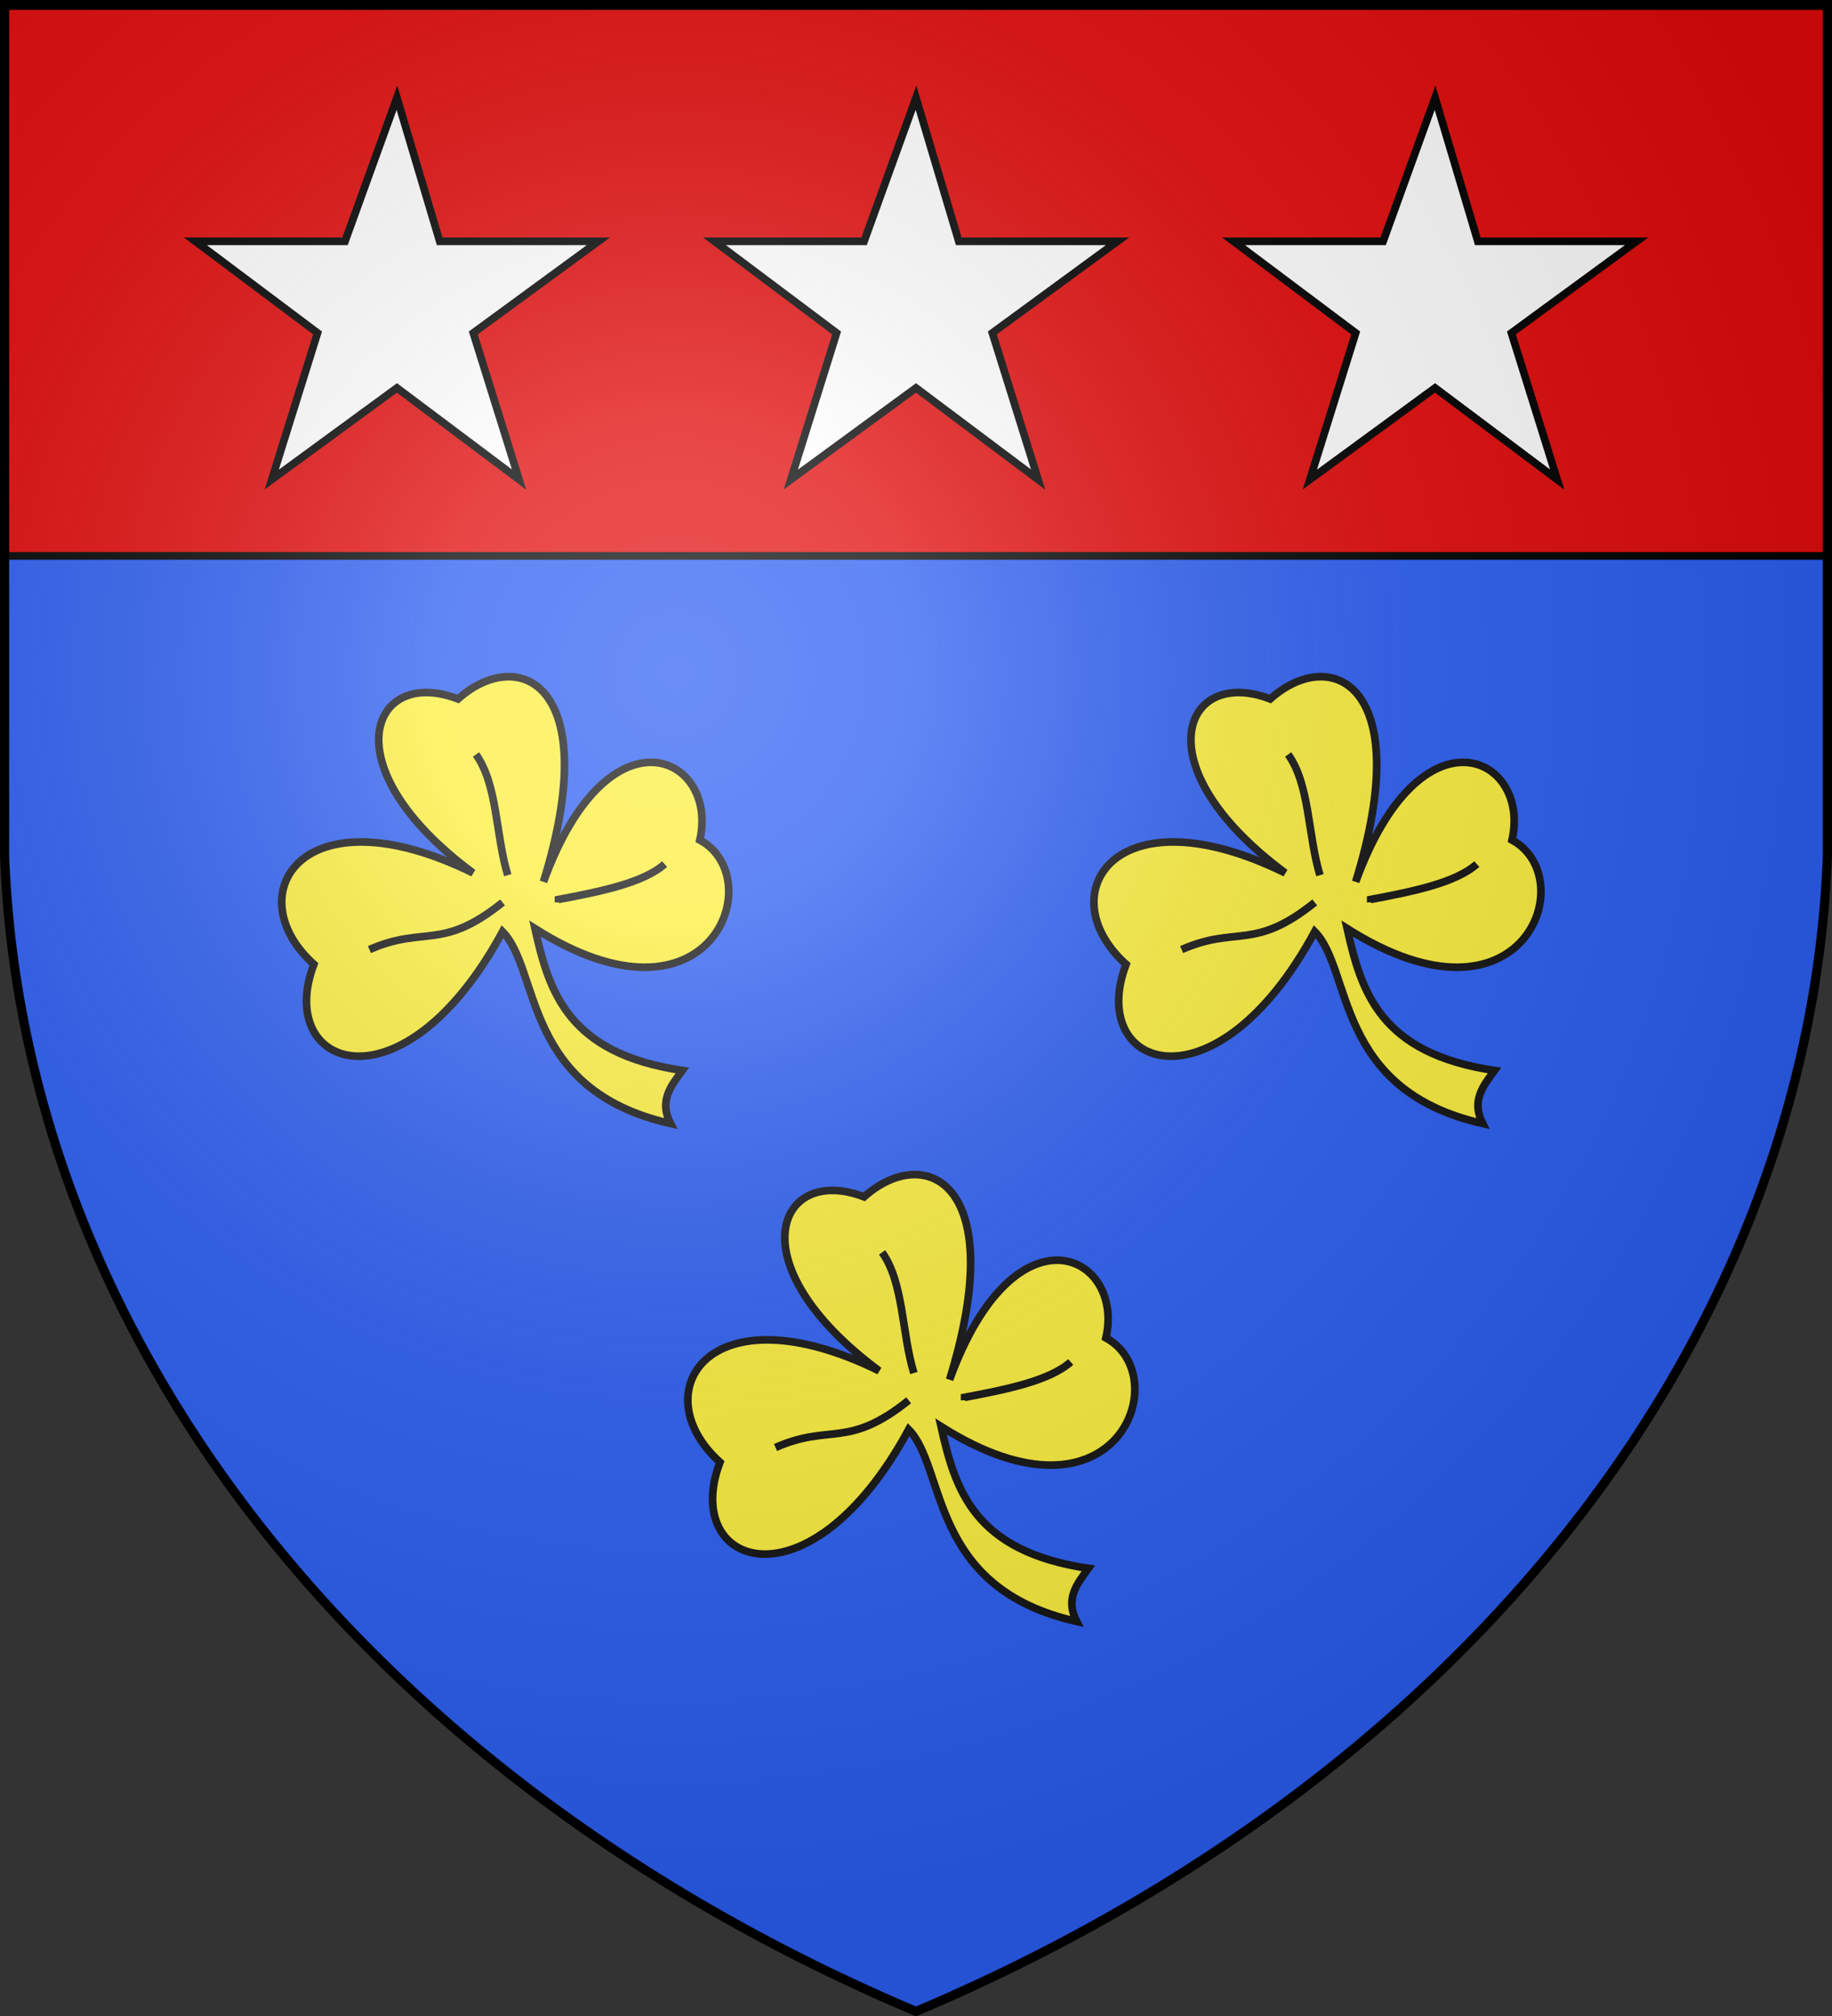
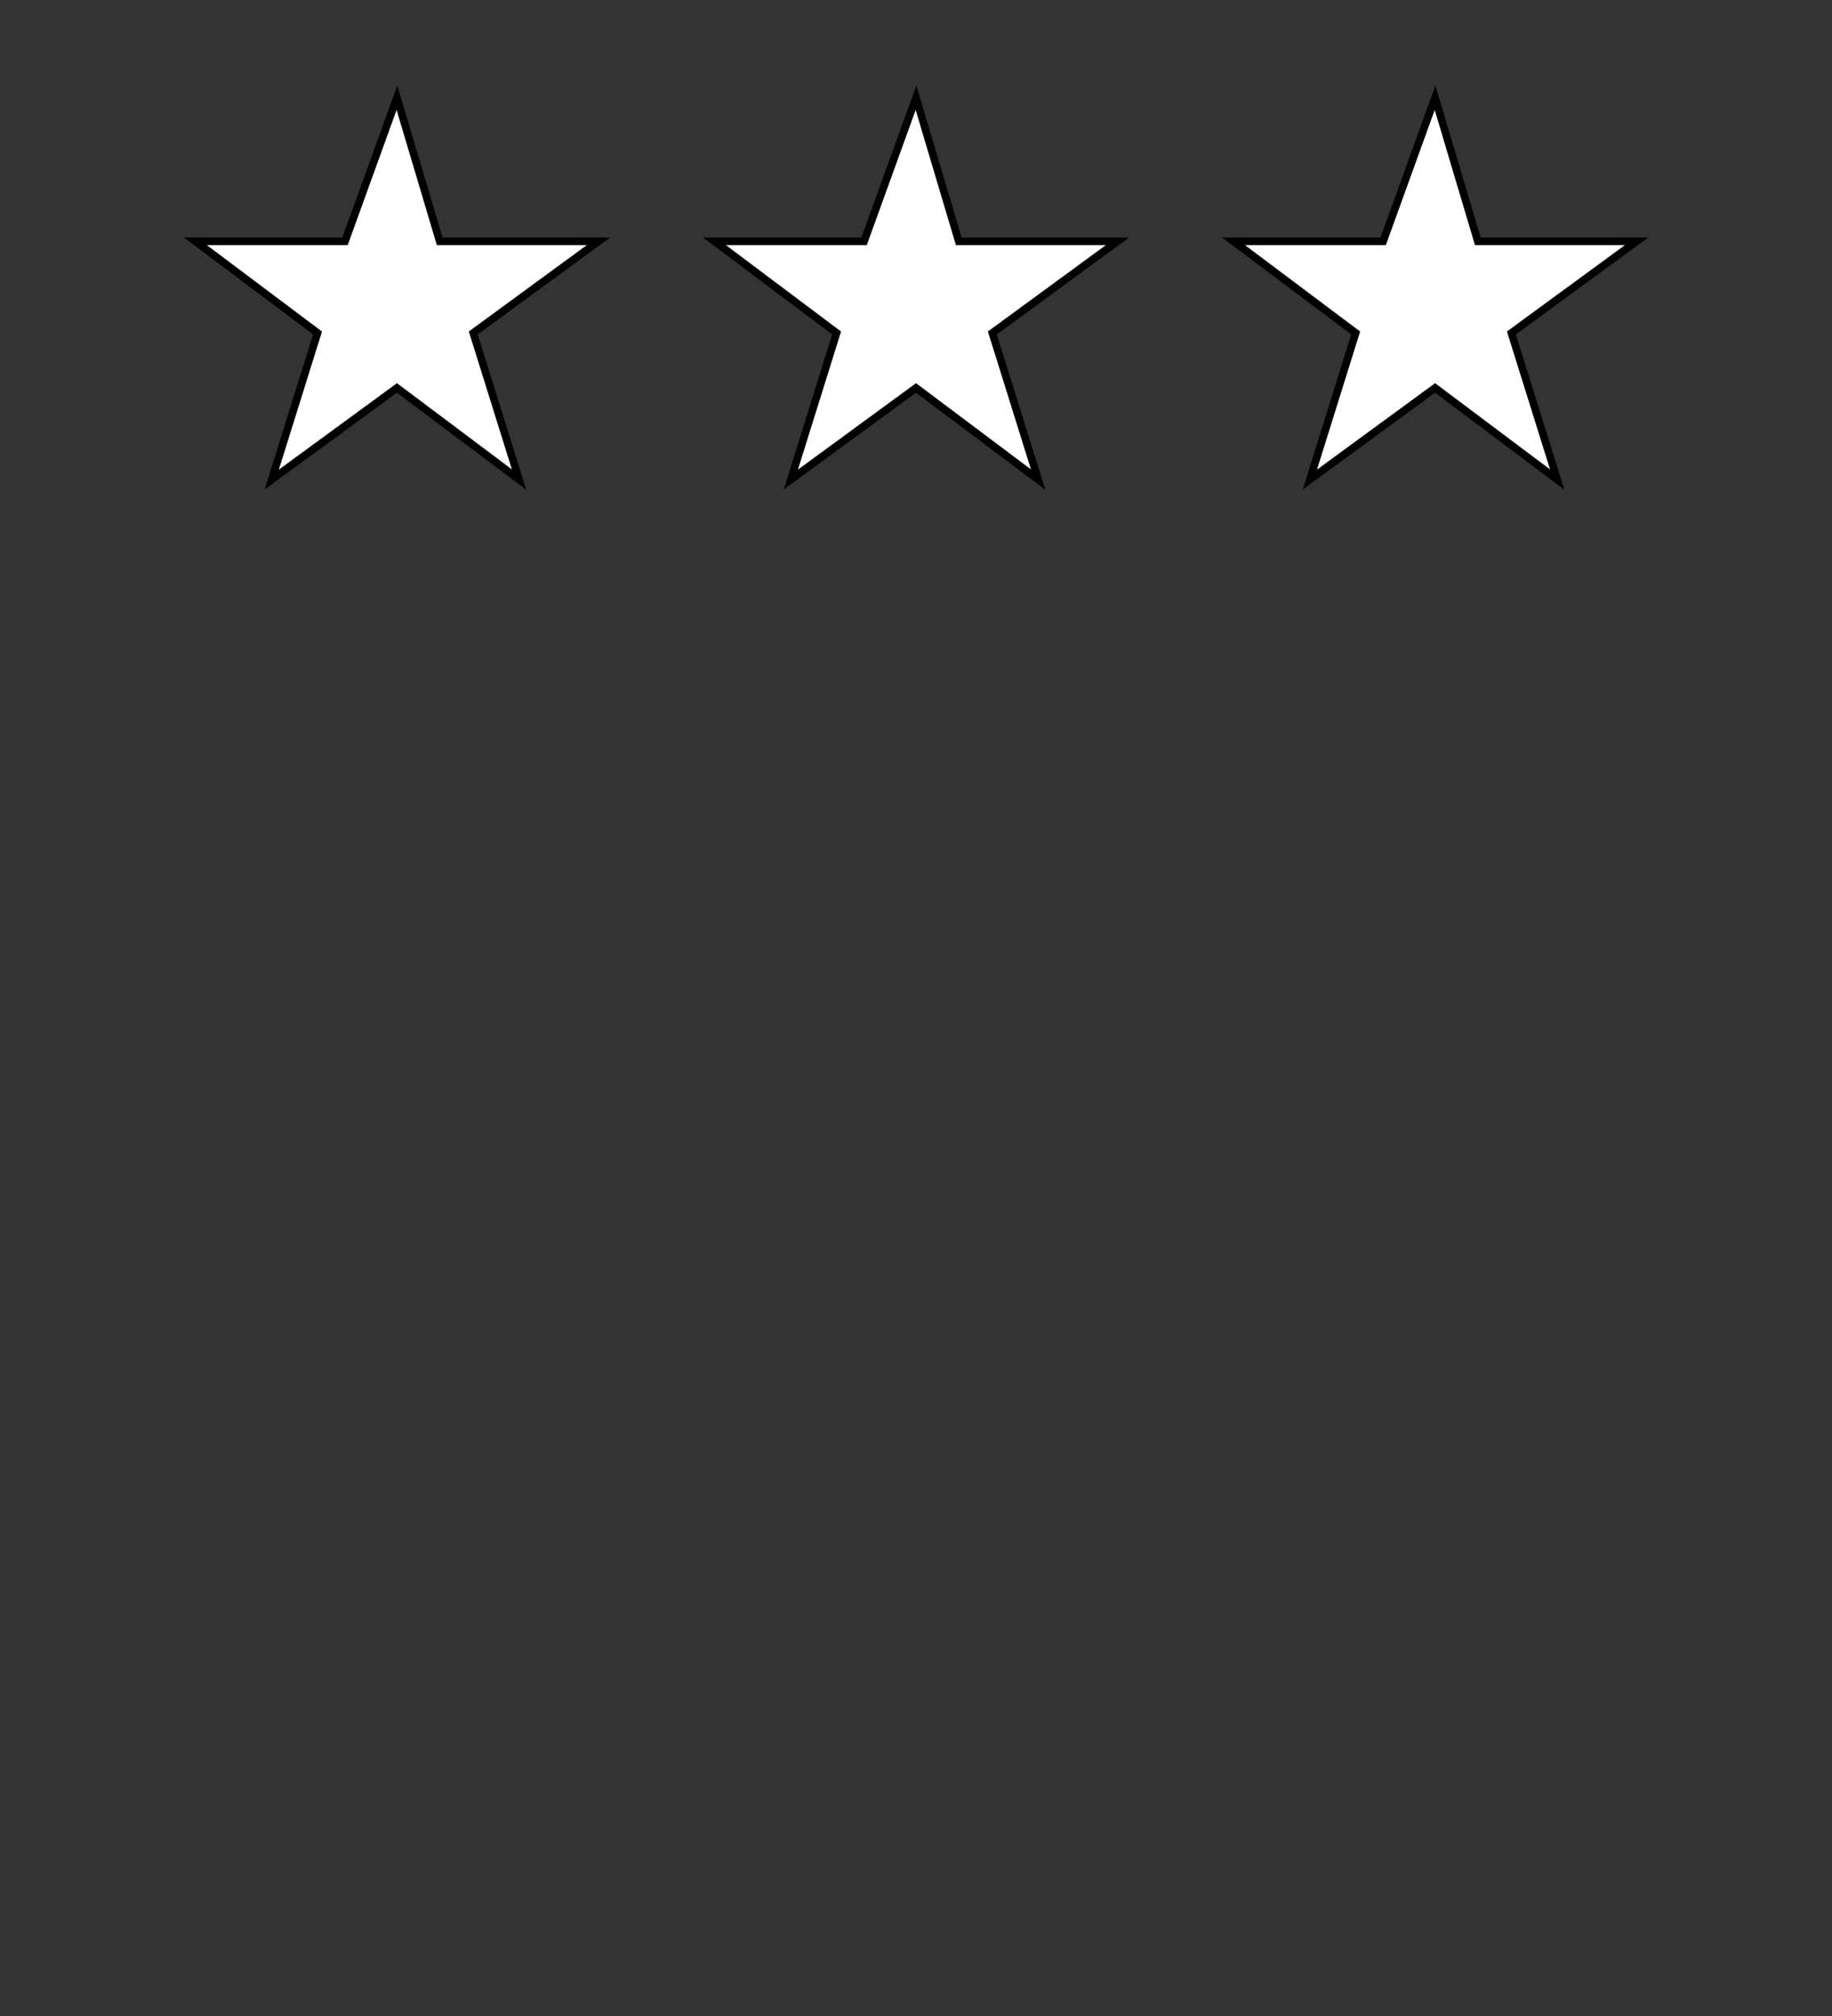
<svg xmlns="http://www.w3.org/2000/svg" xmlns:xlink="http://www.w3.org/1999/xlink" width="600" height="660" stroke="#000" stroke-width="2.5">
  <rect width="100%" height="100%" fill="#333333" stroke="none" />
  <defs>
    <radialGradient id="d" cx="221" cy="226" r="300" gradientTransform="translate(-77 -85)scale(1.35)" gradientUnits="userSpaceOnUse">
      <stop offset="0" stop-color="#fff" stop-opacity=".3" />
      <stop offset=".2" stop-color="#fff" stop-opacity=".25" />
      <stop offset=".6" stop-color="#666" stop-opacity=".13" />
      <stop offset="1" stop-opacity=".13" />
    </radialGradient>
  </defs>
  <g fill="#2b5df2">
-     <path id="c" d="M1.5 1.5h597V280A570 445 0 0 1 300 658.5 570 445 0 0 1 1.5 280Z" />
-   </g>
-   <path fill="#e20909" d="M1 2h598v180H1z" />
+     </g>
  <path id="a" fill="#fff" d="m300 32 14 47h52l-41 30 15 48-40-30-41 30 15-48-40-30h49Z" />
  <use xlink:href="#a" x="-170" />
  <use xlink:href="#a" x="170" />
-   <path id="b" fill="#fcef3c" stroke="#111" d="M297.6 458.436c-19.97 16.044-25.6 7.487-43.6 15.444M288.894 410c7.106 9.943 6.406 26.4 10.406 39.514m51.37-3.627c-6.89 6.113-20.737 8.936-34.748 11.583v.966M311 451.68c21.3-58.68 57.474-41.01 51.2-13.68 23 12.468 3.78 65.59-54 29 4.666 20.838 10.8 40.877 48.263 46.455-3.648 5.005-7.708 9.845-3.863 17.375-48.6-10.935-42.6-50.27-55-62.83-32.6 60.2-74.815 44.93-61.8 10.7-25.34-22.765-3.8-57.4 52.13-29.917-47.458-35.159-32.988-67.783-4.93-56.95C303 374 331 387 311 451.68Z" />
  <use xlink:href="#b" x="-133" y="-163" />
  <use xlink:href="#b" x="133" y="-163" />
  <use xlink:href="#c" fill="url(#d)" stroke-width="3" />
</svg>